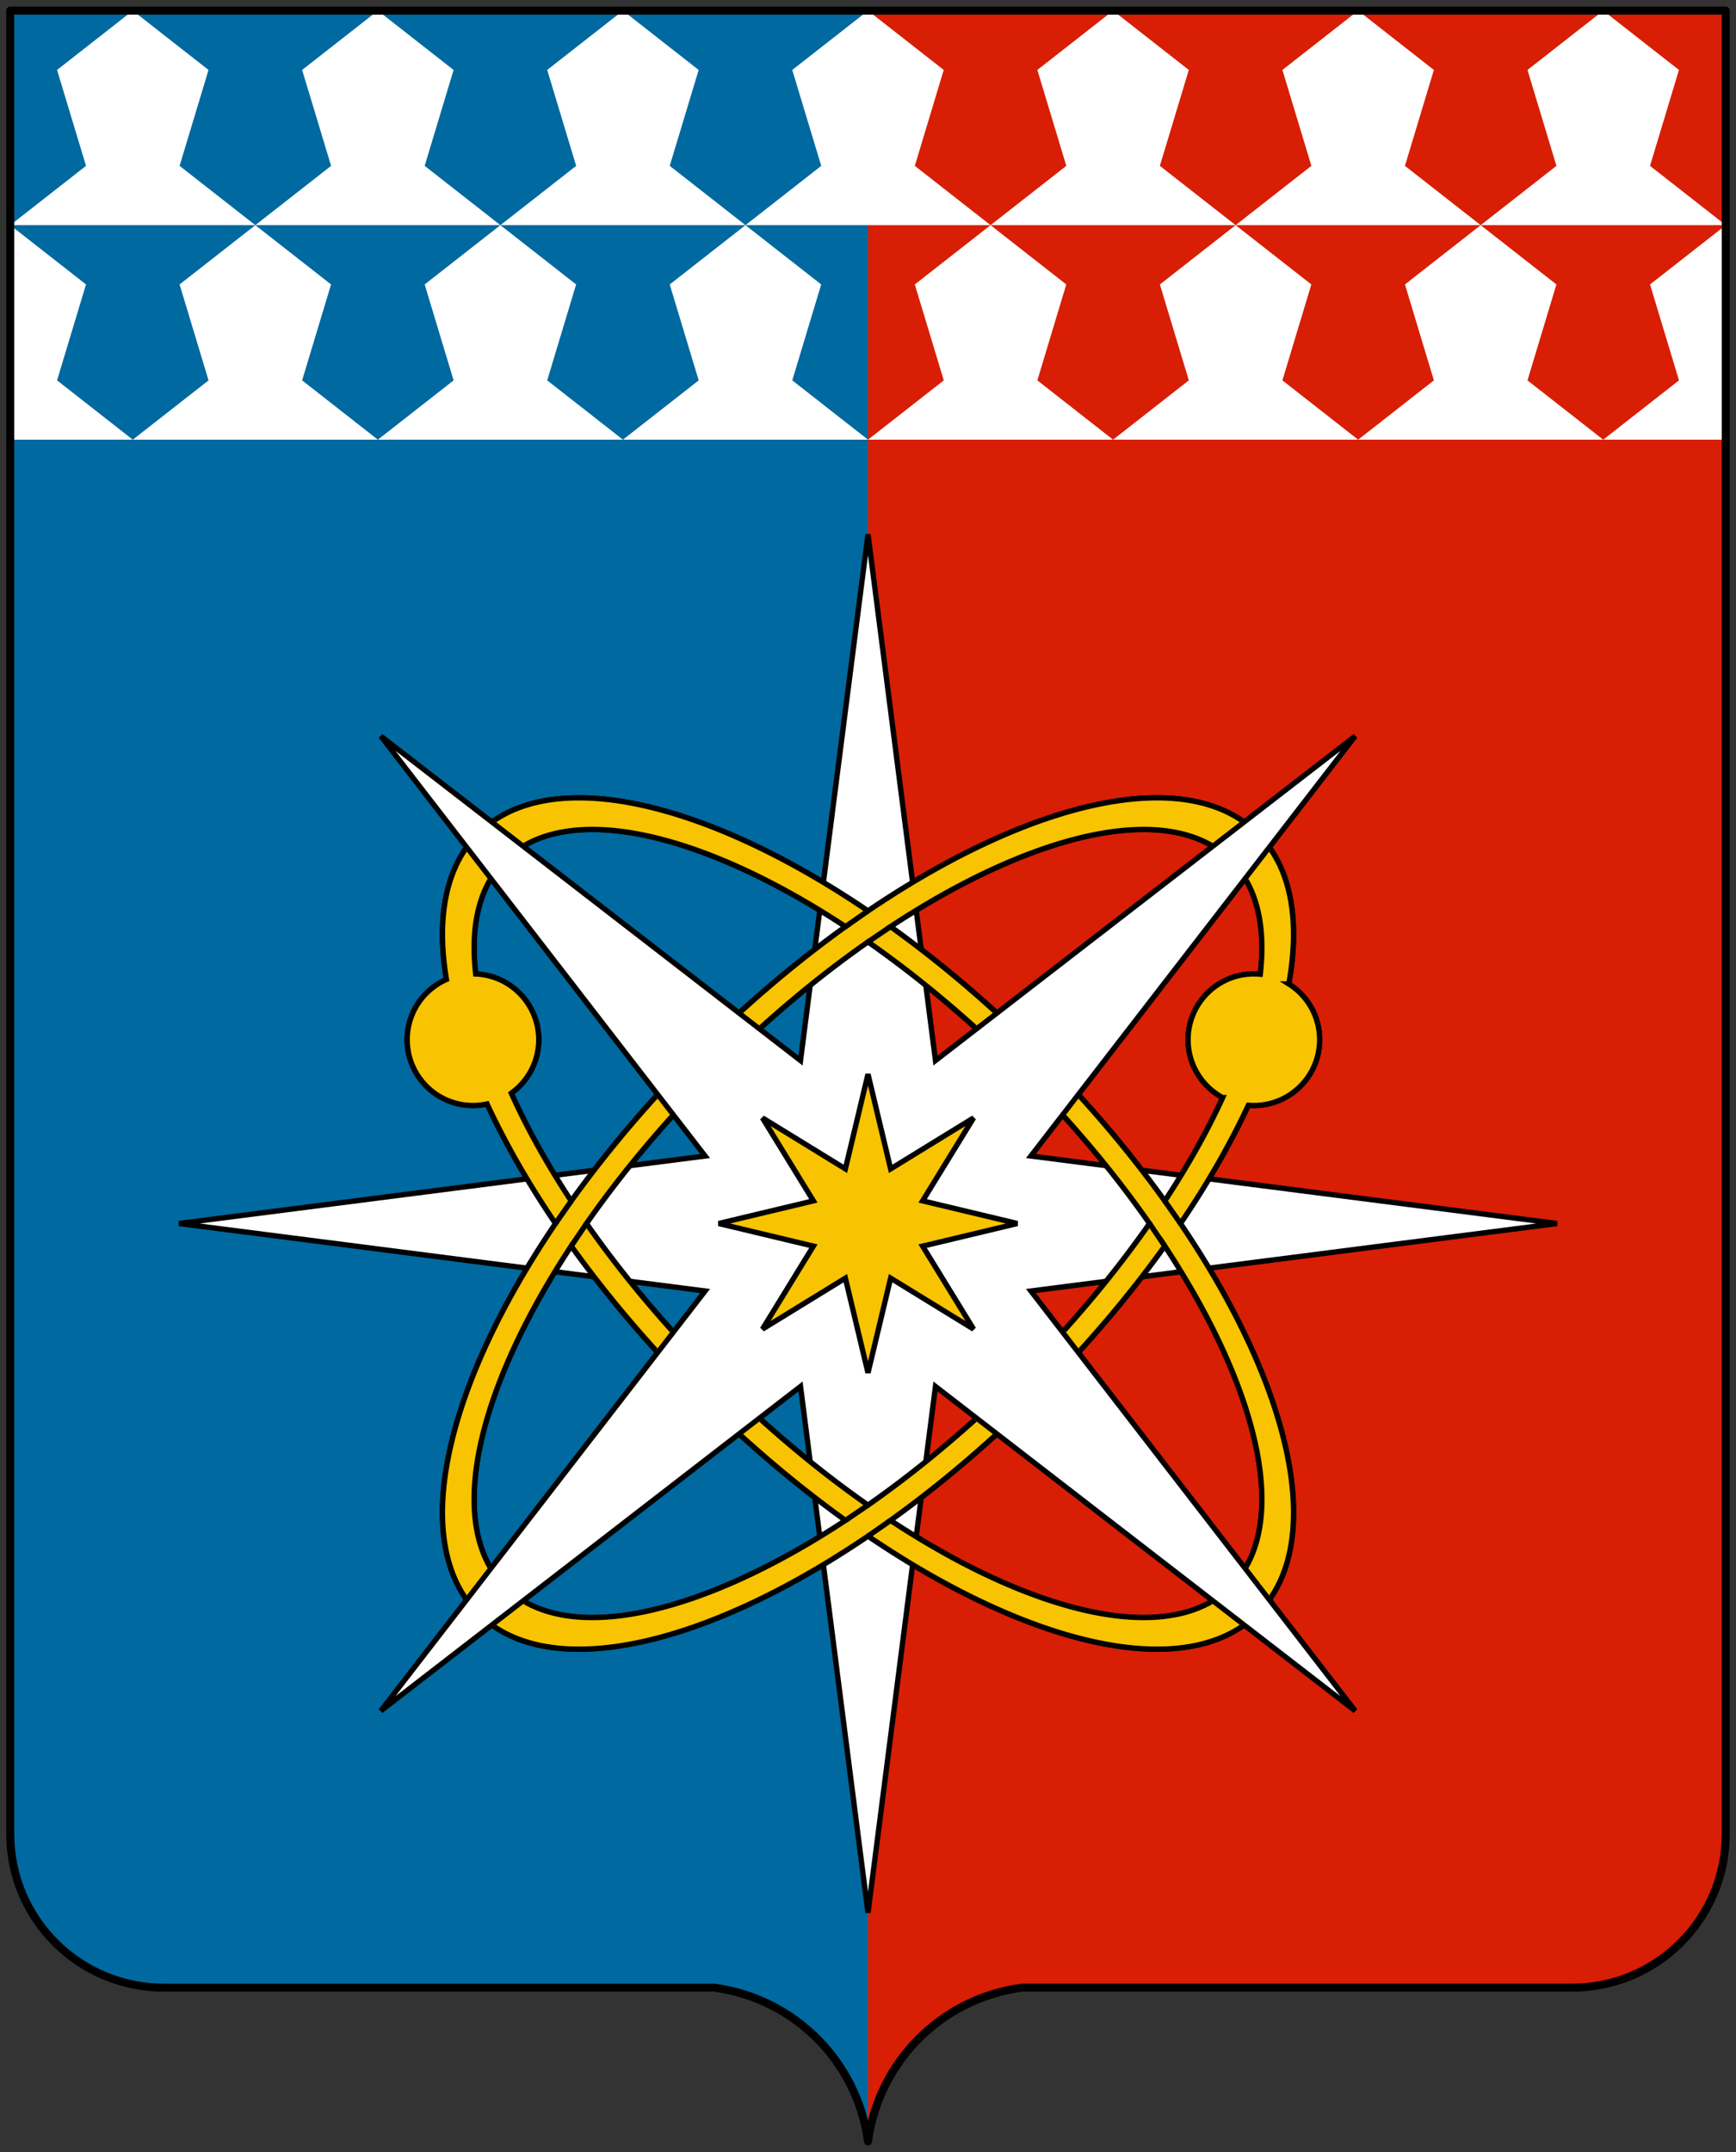
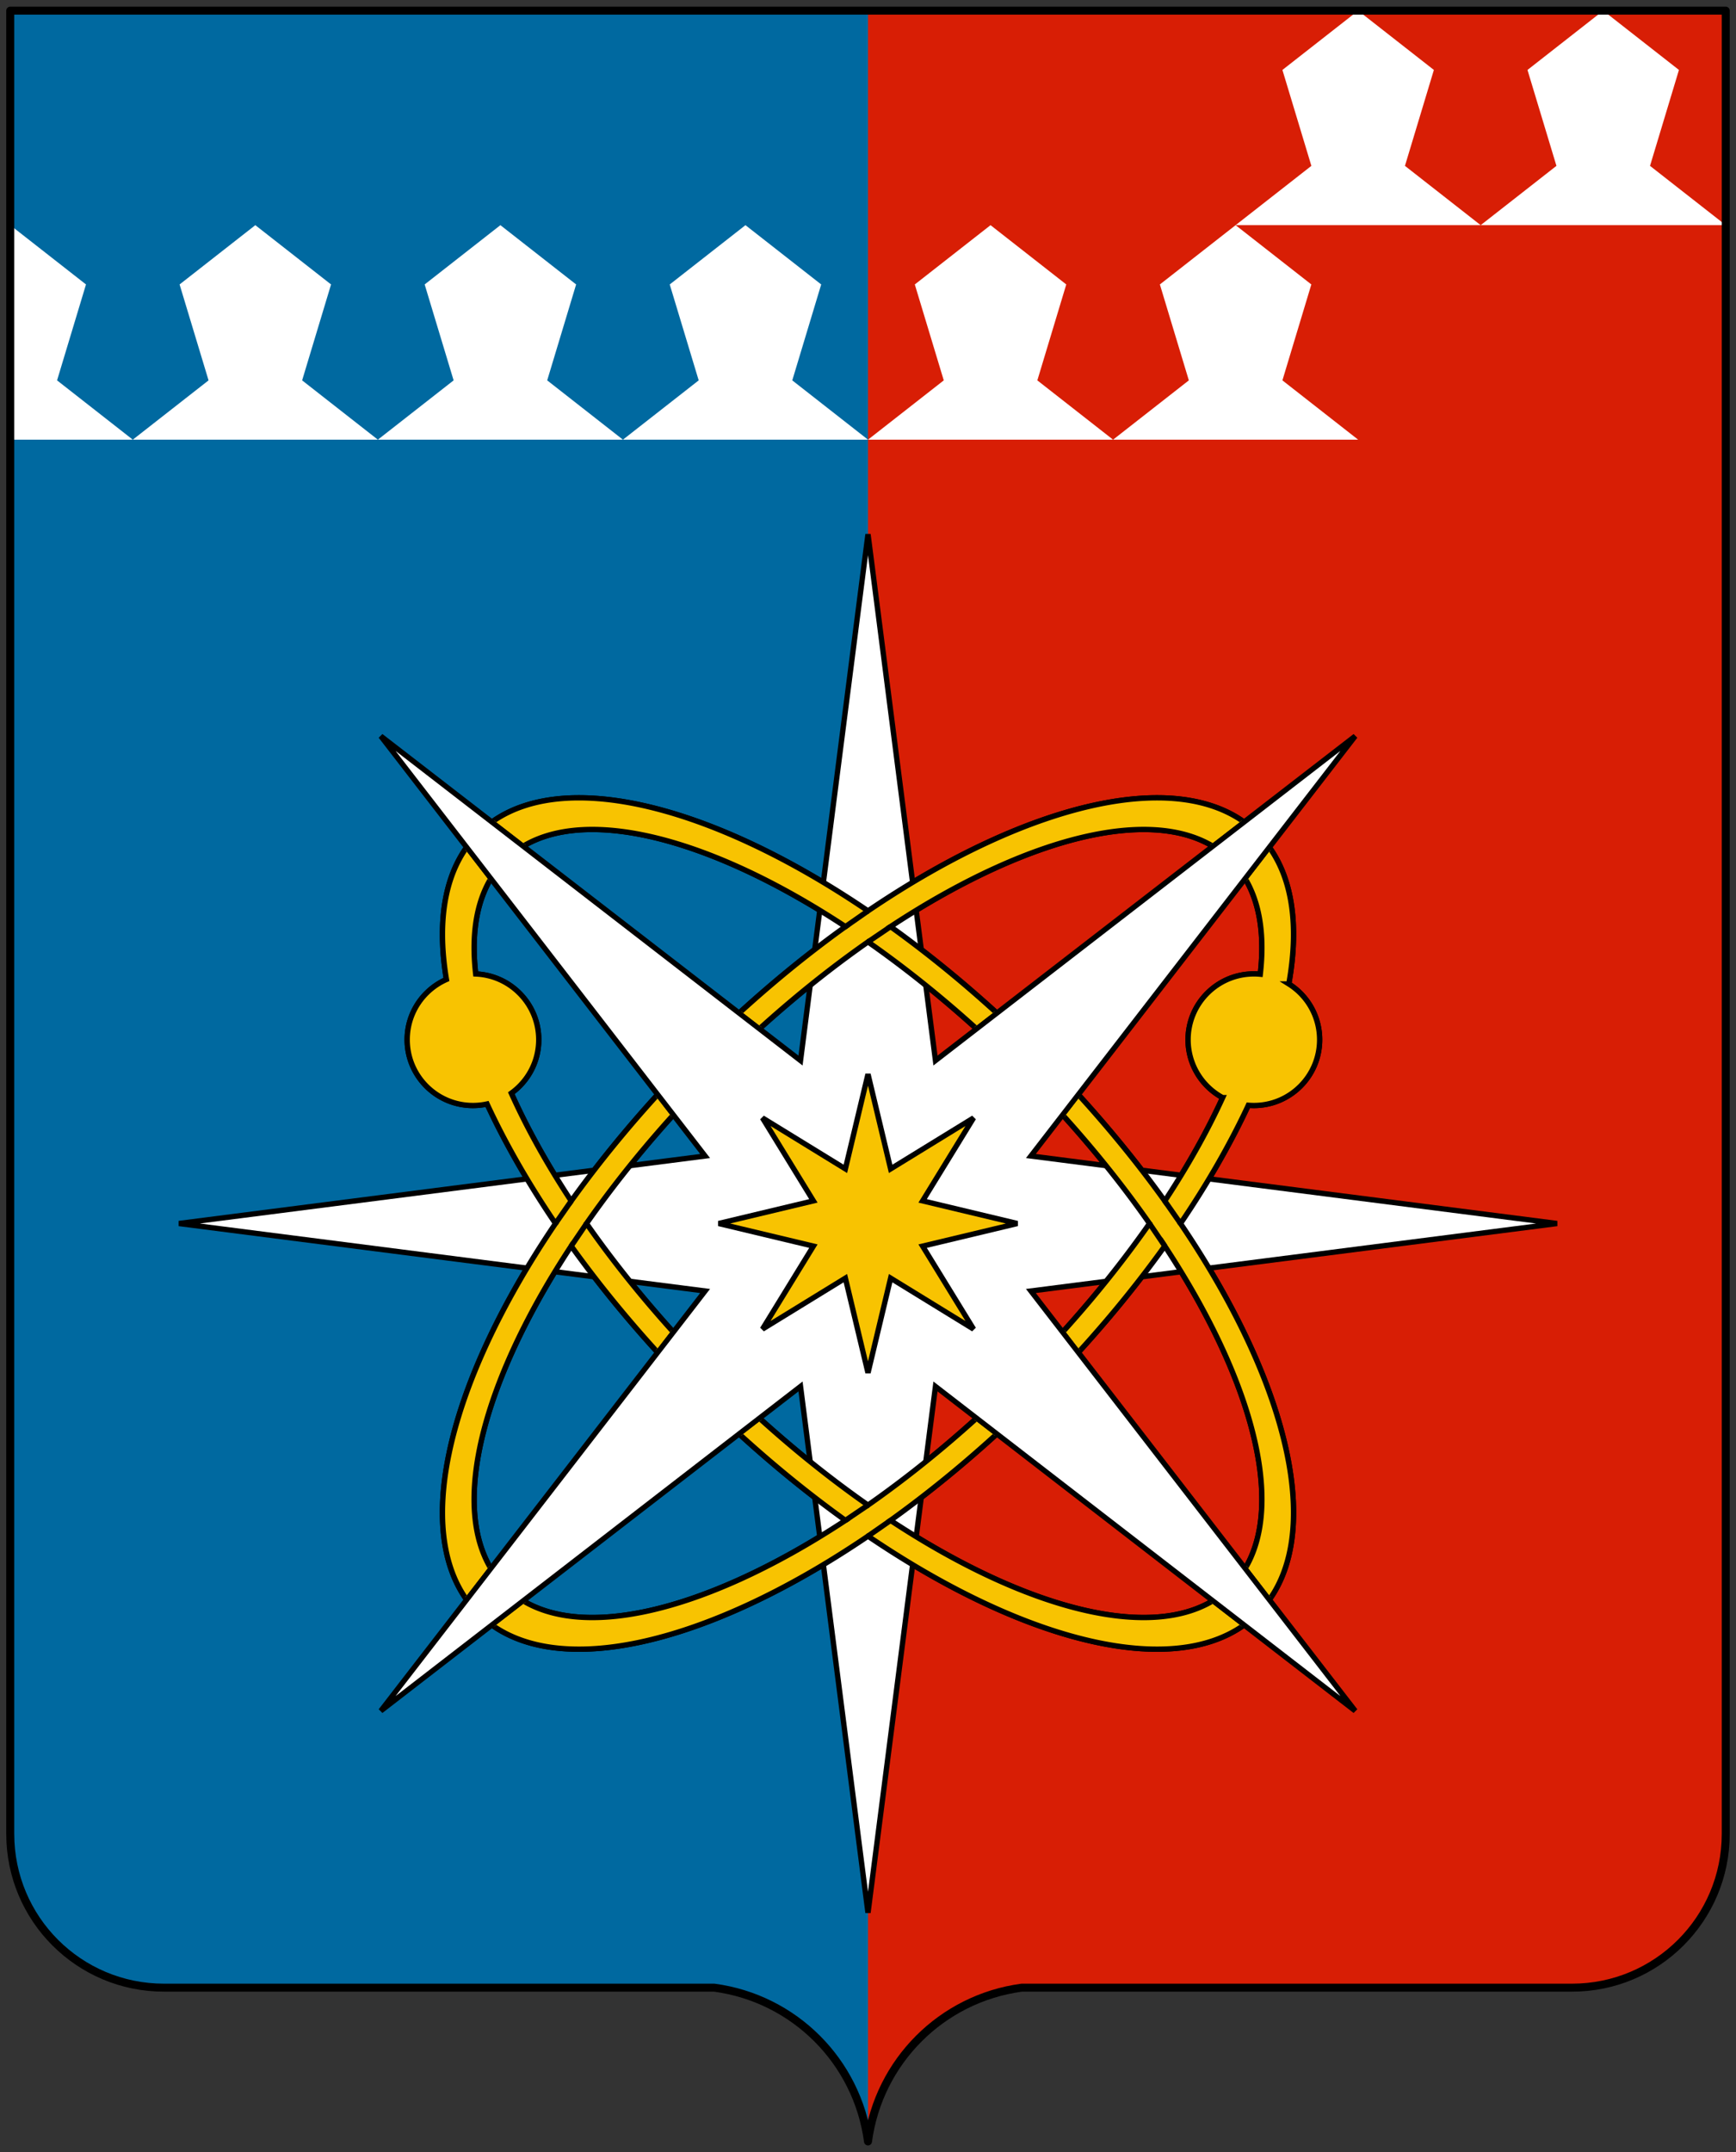
<svg xmlns="http://www.w3.org/2000/svg" viewBox="0 0 326 404">
  <rect x="0" y="0" width="326" height="404" fill="#333333" stroke="none" />
  <defs>
    <clipPath id="a">
      <path d="M1.925 344.261c0 15.961 12.91 28.869 28.871 28.869H134.13c15.031 2.016 26.856 13.839 28.869 28.87 2.014-15.03 13.838-26.854 28.869-28.87h103.334c15.961 0 28.871-12.908 28.871-28.869V2H1.925v342.261Z" style="fill:none" />
    </clipPath>
    <clipPath id="b">
      <path d="M73.962 147.27v164.82h176.35V147.27H73.962Zm17.615 159.026a21.267 21.267 0 0 1-2.833-2.361c-.866-.866-1.631-1.835-2.345-2.854l6.55-8.477c.793 1.586 1.761 3.002 2.943 4.184s2.576 2.174 4.152 2.966l-8.467 6.542Zm4.315-143.725a16.153 16.153 0 0 0-2.975 4.142l-6.536-8.459a21.65 21.65 0 0 1 2.364-2.83 21.289 21.289 0 0 1 2.831-2.363l8.478 6.551c-1.578.791-2.975 1.773-4.161 2.96Zm34.024 34.025a235.983 235.983 0 0 1 8.064-7.679l6.224 4.809a227.454 227.454 0 0 0-8.813 8.346 226.865 226.865 0 0 0-8.344 8.815l-4.813-6.229a238.74 238.74 0 0 1 7.682-8.062Zm8.064 73.847a238.574 238.574 0 0 1-8.063-7.68 236.95 236.95 0 0 1-7.679-8.065l4.808-6.223a228 228 0 0 0 8.347 8.813 229.613 229.613 0 0 0 8.814 8.344l-6.227 4.812Zm58.103-7.68a236.297 236.297 0 0 1-8.065 7.679l-6.224-4.809c3.028-2.718 5.981-5.514 8.813-8.346s5.627-5.785 8.346-8.813l4.809 6.223a236.344 236.344 0 0 1-7.679 8.065Zm2.87-51.877a227.865 227.865 0 0 0-8.345-8.814 227.342 227.342 0 0 0-8.812-8.346l6.224-4.809a236.215 236.215 0 0 1 8.064 7.679 238.072 238.072 0 0 1 7.68 8.064l-4.81 6.226Zm38.302 93.049a20.955 20.955 0 0 1-2.846 2.352l-8.484-6.556c1.585-.794 3-1.762 4.183-2.943 1.184-1.184 2.17-2.578 2.962-4.159l6.547 8.473a21.395 21.395 0 0 1-2.361 2.833Zm-4.171-137.223a16.216 16.216 0 0 0-2.976-4.141c-1.188-1.187-2.586-2.167-4.164-2.958l8.485-6.556c1.013.713 1.959 1.5 2.826 2.367a21.418 21.418 0 0 1 2.362 2.832l-6.533 8.456Z" style="fill:none" />
    </clipPath>
  </defs>
  <g style="clip-path:url(#a)">
    <path d="M-37 40.925h400v322.15H-37z" style="fill:#0069a0" transform="rotate(90 163 202)" />
    <path d="M43.538 121.462h400v161.075h-400z" style="fill:#d81e05" transform="rotate(90 243.537 202)" />
-     <path d="m301.064 82.537 14.228-11.132-5.438-18.007 14.221-11.13v40.269h-23.011zM292.275 53.398l-5.432 18.007 14.221 11.132h-46.021l14.227-11.132-5.438-18.007 14.221-11.13 14.222 11.13z" style="fill:#fff;fill-rule:evenodd" />
    <path d="m246.254 53.398-5.432 18.007 14.221 11.132h-46.021l14.227-11.132-5.438-18.007 14.221-11.13 14.222 11.13zM16.148 53.398l-5.432 18.007 14.22 11.132H1.926V42.268l14.222 11.13z" style="fill:#fff;fill-rule:evenodd" />
    <path d="M200.232 53.398 194.8 71.405l14.222 11.132H163l14.228-11.132-5.438-18.007 14.221-11.13 14.221 11.13zM154.211 53.398l-5.432 18.007L163 82.537h-46.021l14.227-11.132-5.438-18.007 14.221-11.13 14.222 11.13zM108.189 53.398l-5.431 18.007 14.221 11.132H70.957l14.228-11.132-5.438-18.007 14.221-11.13 14.221 11.13zM62.168 53.398l-5.432 18.007 14.221 11.132H24.936l14.228-11.132-5.439-18.007 14.222-11.13 14.221 11.13z" style="fill:#fff;fill-rule:evenodd" />
-     <path d="m39.158 13.13-5.432 18.006 14.221 11.132H1.926l14.227-11.132-5.438-18.006L24.936 2l14.222 11.13zM85.179 13.13l-5.432 18.006 14.221 11.132H47.947l14.227-11.132-5.438-18.006L70.957 2l14.222 11.13zM131.2 13.13l-5.432 18.006 14.221 11.132H93.968l14.228-11.132-5.438-18.006L116.979 2 131.2 13.13zM177.221 13.13l-5.432 18.006 14.222 11.132h-46.022l14.228-11.132-5.439-18.006L163 2l14.221 11.13zM223.243 13.13l-5.432 18.006 14.221 11.132h-46.021l14.228-11.132L194.8 13.13 209.022 2l14.221 11.13z" style="fill:#fff;fill-rule:evenodd" />
    <path d="m269.265 13.13-5.433 18.006 14.221 11.132h-46.021l14.228-11.132-5.438-18.006L255.043 2l14.222 11.13zM315.286 13.13l-5.432 18.006 14.221 11.132h-46.022l14.228-11.132-5.438-18.006L301.064 2l14.222 11.13z" style="fill:#fff;fill-rule:evenodd" />
    <path d="M130.977 197.657c9.063-9.063 18.462-17.017 27.792-23.709-27.28-17.948-52.632-23.743-63.938-12.437-4.845 4.845-6.547 12.272-5.5 21.323 6.582.27 11.838 5.694 11.838 12.342 0 4.134-2.032 7.795-5.152 10.037 2.91 6.488 6.687 13.3 11.25 20.236 6.692-9.329 14.647-18.729 23.71-27.792Zm104.481-14.835c.407 0 .809.02 1.205.059 1.059-9.072-.641-16.516-5.495-21.369-11.306-11.306-36.657-5.511-63.938 12.436 9.329 6.692 18.729 14.647 27.792 23.71s17.017 18.462 23.71 27.792c4.367-6.638 8.013-13.161 10.868-19.395a12.355 12.355 0 0 1-6.495-10.878c0-6.821 5.532-12.353 12.353-12.353Zm6.562 1.886a12.344 12.344 0 0 1 5.793 10.467c0 6.822-5.532 12.354-12.354 12.354-.349 0-.695-.015-1.037-.044-3.338 7.165-7.611 14.636-12.737 22.195 20.864 30.762 27.627 60.078 14.51 73.195-13.117 13.117-42.433 6.353-73.195-14.51-30.762 20.864-60.078 27.628-73.195 14.51s-6.353-42.433 14.51-73.195c-5.184-7.644-9.497-15.198-12.851-22.437-.853.187-1.739.286-2.648.286-6.821 0-12.353-5.532-12.353-12.354 0-5.048 3.03-9.39 7.371-11.306-1.933-11.649-.139-21.274 5.971-27.384 13.117-13.117 42.433-6.352 73.195 14.511 30.761-20.864 60.078-27.629 73.195-14.511 6.256 6.256 7.987 16.198 5.825 28.223Zm-23.288 49.203c-6.692 9.329-14.646 18.729-23.71 27.792s-18.462 17.017-27.792 23.709c27.281 17.948 52.632 23.742 63.938 12.436s5.511-36.657-12.436-63.938Zm-87.755 27.792c-9.063-9.063-17.017-18.462-23.71-27.792-17.947 27.28-23.742 52.632-12.436 63.938s36.657 5.511 63.938-12.437c-9.329-6.692-18.728-14.646-27.792-23.709Zm3.355-3.355c-9.373-9.373-17.508-19.1-24.196-28.668 6.689-9.568 14.823-19.295 24.196-28.668s19.1-17.508 28.668-24.196c9.568 6.688 19.295 14.823 28.668 24.196 9.372 9.372 17.508 19.099 24.196 28.668-6.688 9.568-14.823 19.296-24.196 28.668S172.569 275.855 163 282.543c-9.568-6.688-19.296-14.823-28.668-24.195Z" style="fill:#f8c301;fill-rule:evenodd;stroke:#000" />
    <path d="m163 100.289 12.67 98.801 78.823-60.903-60.903 78.822 98.801 12.671-98.801 12.67 60.903 78.822-78.823-60.903L163 359.07l-12.671-98.801-78.822 60.903 60.903-78.822-98.801-12.67 98.801-12.671-60.903-78.822 78.822 60.903L163 100.289z" style="fill:#fff;fill-rule:evenodd;stroke:#000" />
    <g style="clip-path:url(#b)">
      <path d="M130.977 197.657c9.063-9.063 18.462-17.017 27.792-23.709-27.28-17.948-52.632-23.743-63.938-12.437-4.845 4.845-6.547 12.272-5.5 21.323 6.582.27 11.838 5.694 11.838 12.342 0 4.134-2.032 7.795-5.152 10.037 2.91 6.488 6.687 13.3 11.25 20.236 6.692-9.329 14.647-18.729 23.71-27.792Zm104.481-14.835c.407 0 .809.02 1.205.059 1.059-9.072-.641-16.516-5.495-21.369-11.306-11.306-36.657-5.511-63.938 12.436 9.329 6.692 18.729 14.647 27.792 23.71s17.017 18.462 23.71 27.792c4.367-6.638 8.013-13.161 10.868-19.395a12.355 12.355 0 0 1-6.495-10.878c0-6.821 5.532-12.353 12.353-12.353Zm6.562 1.886a12.344 12.344 0 0 1 5.793 10.467c0 6.822-5.532 12.354-12.354 12.354-.349 0-.695-.015-1.037-.044-3.338 7.165-7.611 14.636-12.737 22.195 20.864 30.762 27.627 60.078 14.51 73.195-13.117 13.117-42.433 6.353-73.195-14.51-30.762 20.864-60.078 27.628-73.195 14.51s-6.353-42.433 14.51-73.195c-5.184-7.644-9.497-15.198-12.851-22.437-.853.187-1.739.286-2.648.286-6.821 0-12.353-5.532-12.353-12.354 0-5.048 3.03-9.39 7.371-11.306-1.933-11.649-.139-21.274 5.971-27.384 13.117-13.117 42.433-6.352 73.195 14.511 30.761-20.864 60.078-27.629 73.195-14.511 6.256 6.256 7.987 16.198 5.825 28.223Zm-23.288 49.203c-6.692 9.329-14.646 18.729-23.71 27.792s-18.462 17.017-27.792 23.709c27.281 17.948 52.632 23.742 63.938 12.436s5.511-36.657-12.436-63.938Zm-87.755 27.792c-9.063-9.063-17.017-18.462-23.71-27.792-17.947 27.28-23.742 52.632-12.436 63.938s36.657 5.511 63.938-12.437c-9.329-6.692-18.728-14.646-27.792-23.709Zm3.355-3.355c-9.373-9.373-17.508-19.1-24.196-28.668 6.689-9.568 14.823-19.295 24.196-28.668s19.1-17.508 28.668-24.196c9.568 6.688 19.295 14.823 28.668 24.196 9.372 9.372 17.508 19.099 24.196 28.668-6.688 9.568-14.823 19.296-24.196 28.668S172.569 275.855 163 282.543c-9.568-6.688-19.296-14.823-28.668-24.195Z" style="fill:#f8c301;fill-rule:evenodd;stroke:#000" />
    </g>
    <path d="m163 201.644 4.249 17.779 15.575-9.567-9.567 15.575 17.778 4.249-17.778 4.248 9.567 15.576-15.575-9.567L163 257.714l-4.248-17.777-15.575 9.567 9.566-15.576-17.778-4.248 17.778-4.249-9.566-15.575 15.575 9.567L163 201.644z" style="fill:#f8c301;fill-rule:evenodd;stroke:#000" />
    <path d="m158.568 174.091 4.432-3.095M163.012 176.811l4.203-2.851M158.756 285.416l4.263-2.886M162.933 288.406l4.309-2.999M104.294 229.713l2.986-4.281M107.228 233.974l2.924-4.311M215.831 229.632l2.926 4.317M218.654 225.338l3.064 4.391" style="fill:none;stroke:#000" />
  </g>
  <path d="M1.925 344.261c0 15.961 12.91 28.869 28.871 28.869H134.13c15.031 2.016 26.856 13.839 28.869 28.87 2.014-15.03 13.838-26.854 28.869-28.87h103.334c15.961 0 28.871-12.908 28.871-28.869V2H1.923v342.261Z" style="fill:none;stroke:#000;stroke-linecap:round;stroke-linejoin:round;stroke-width:1.5px" />
</svg>